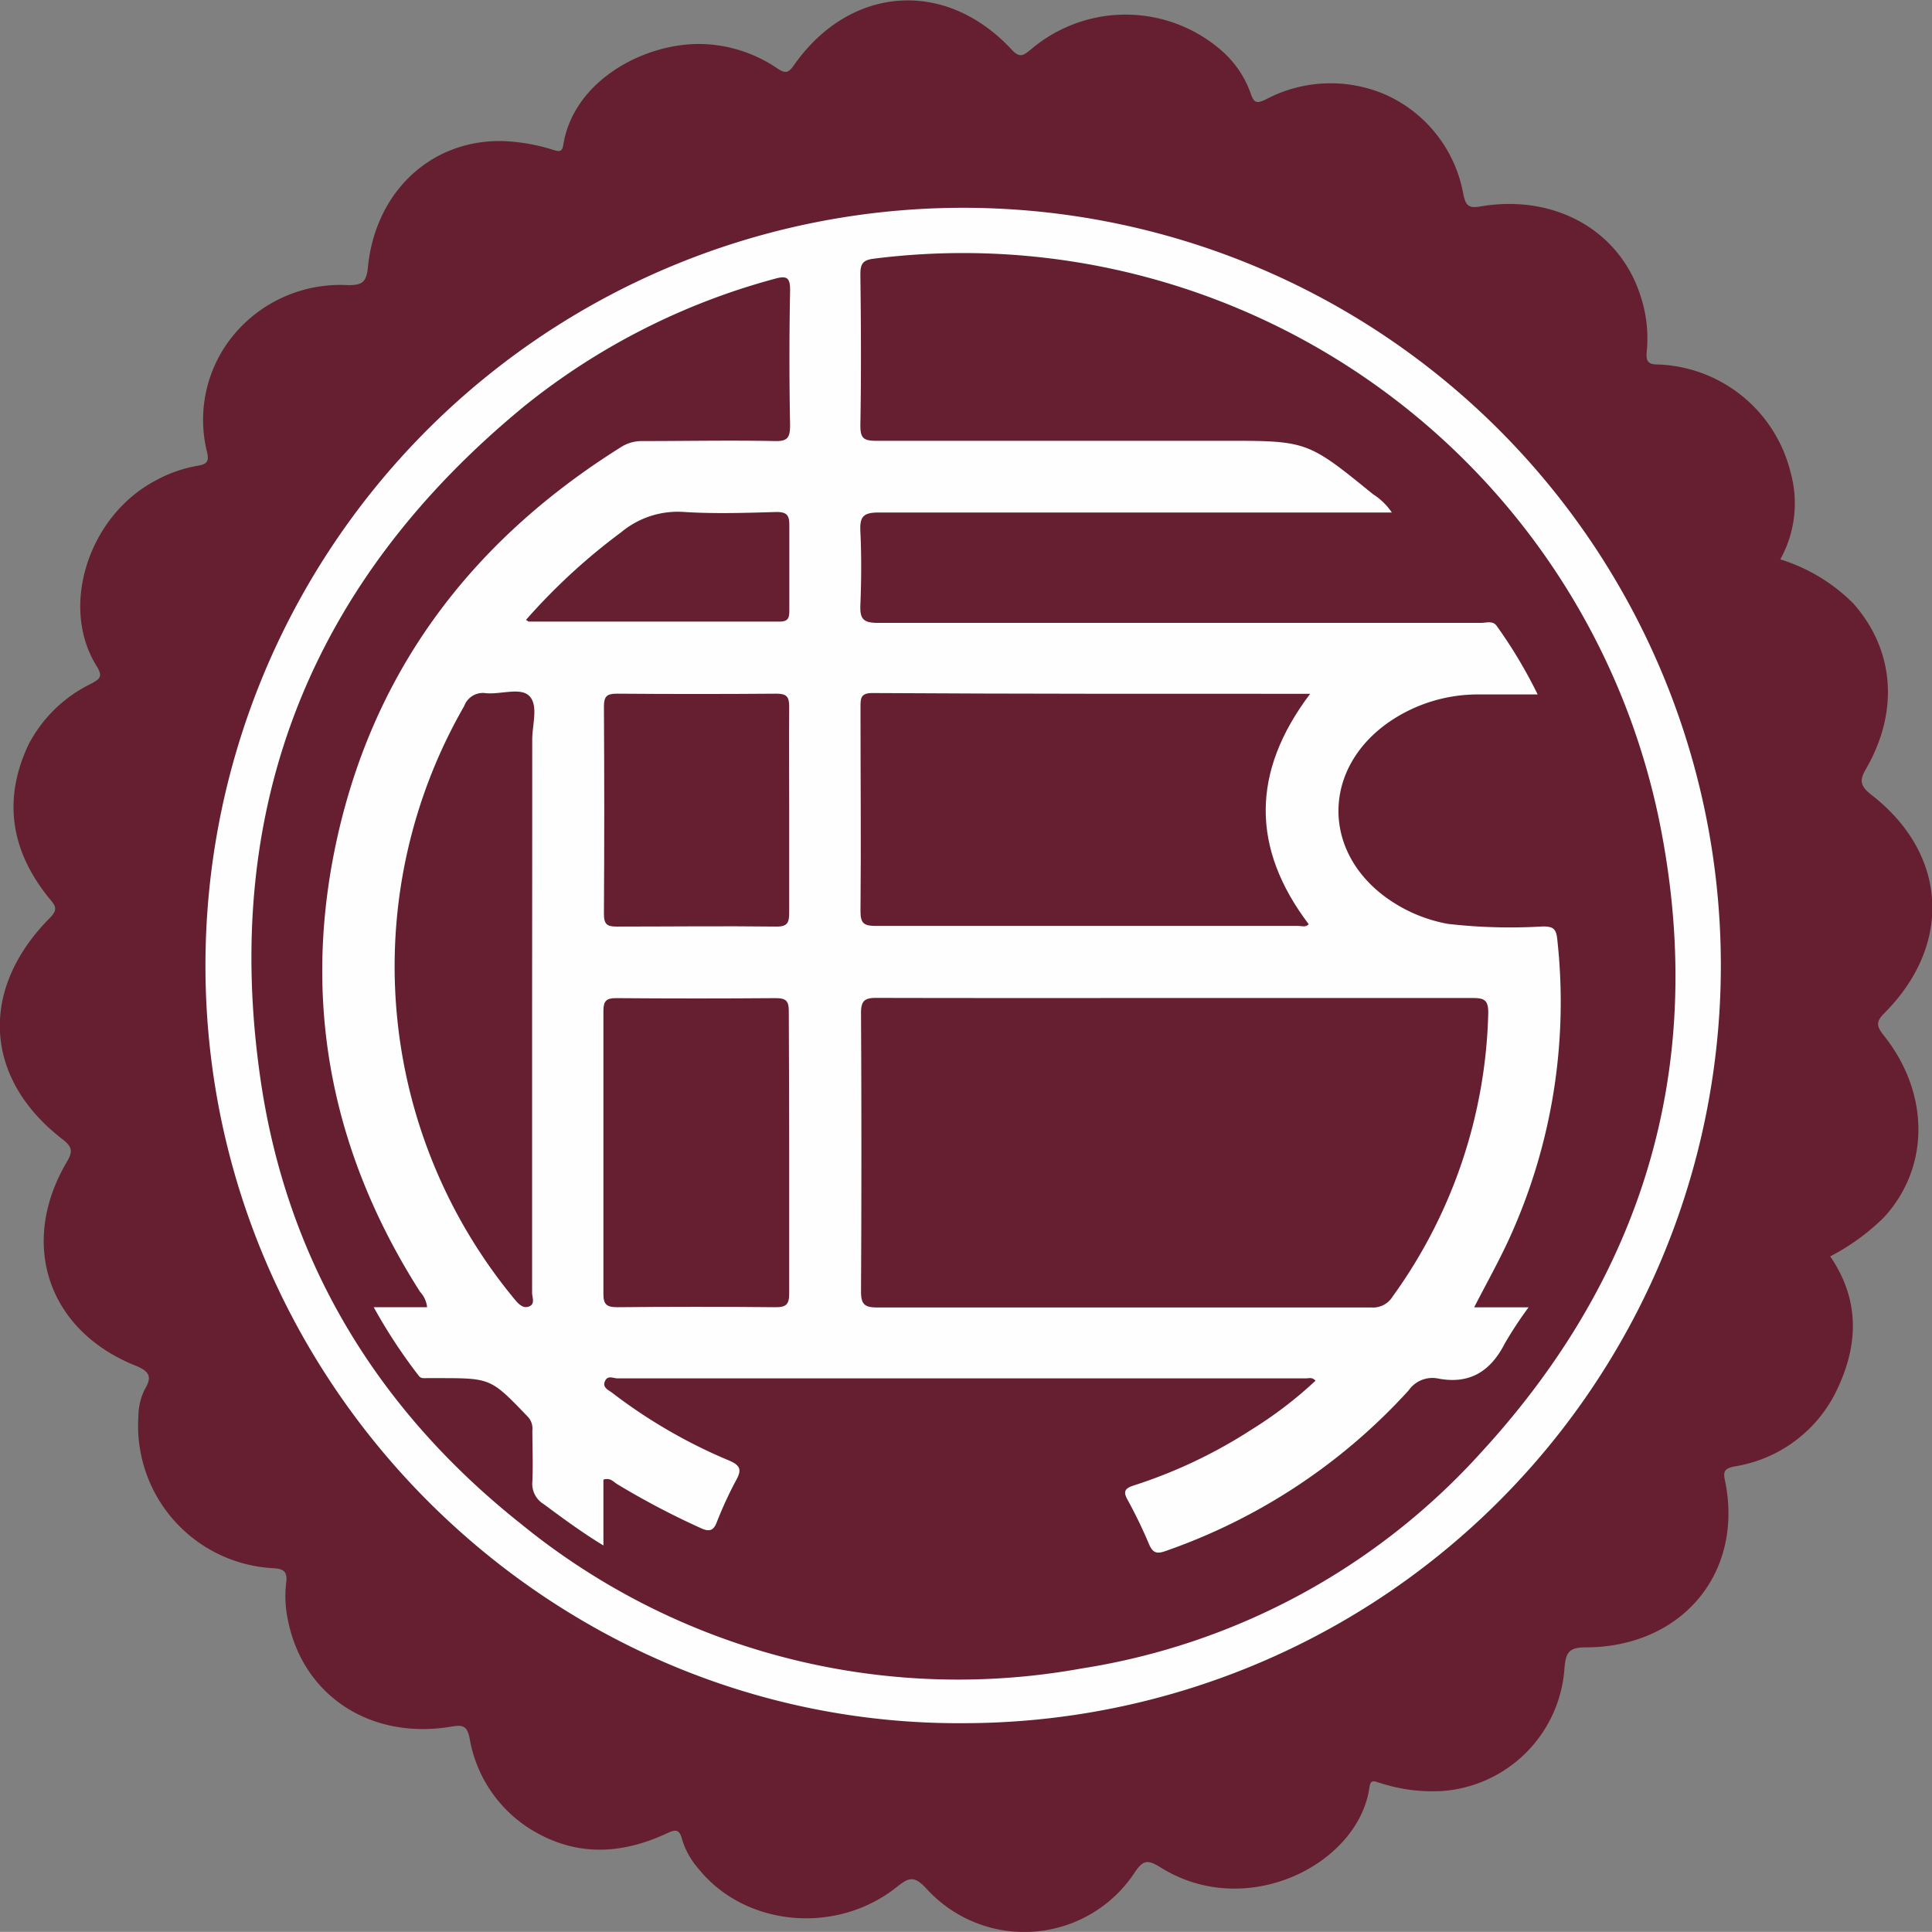
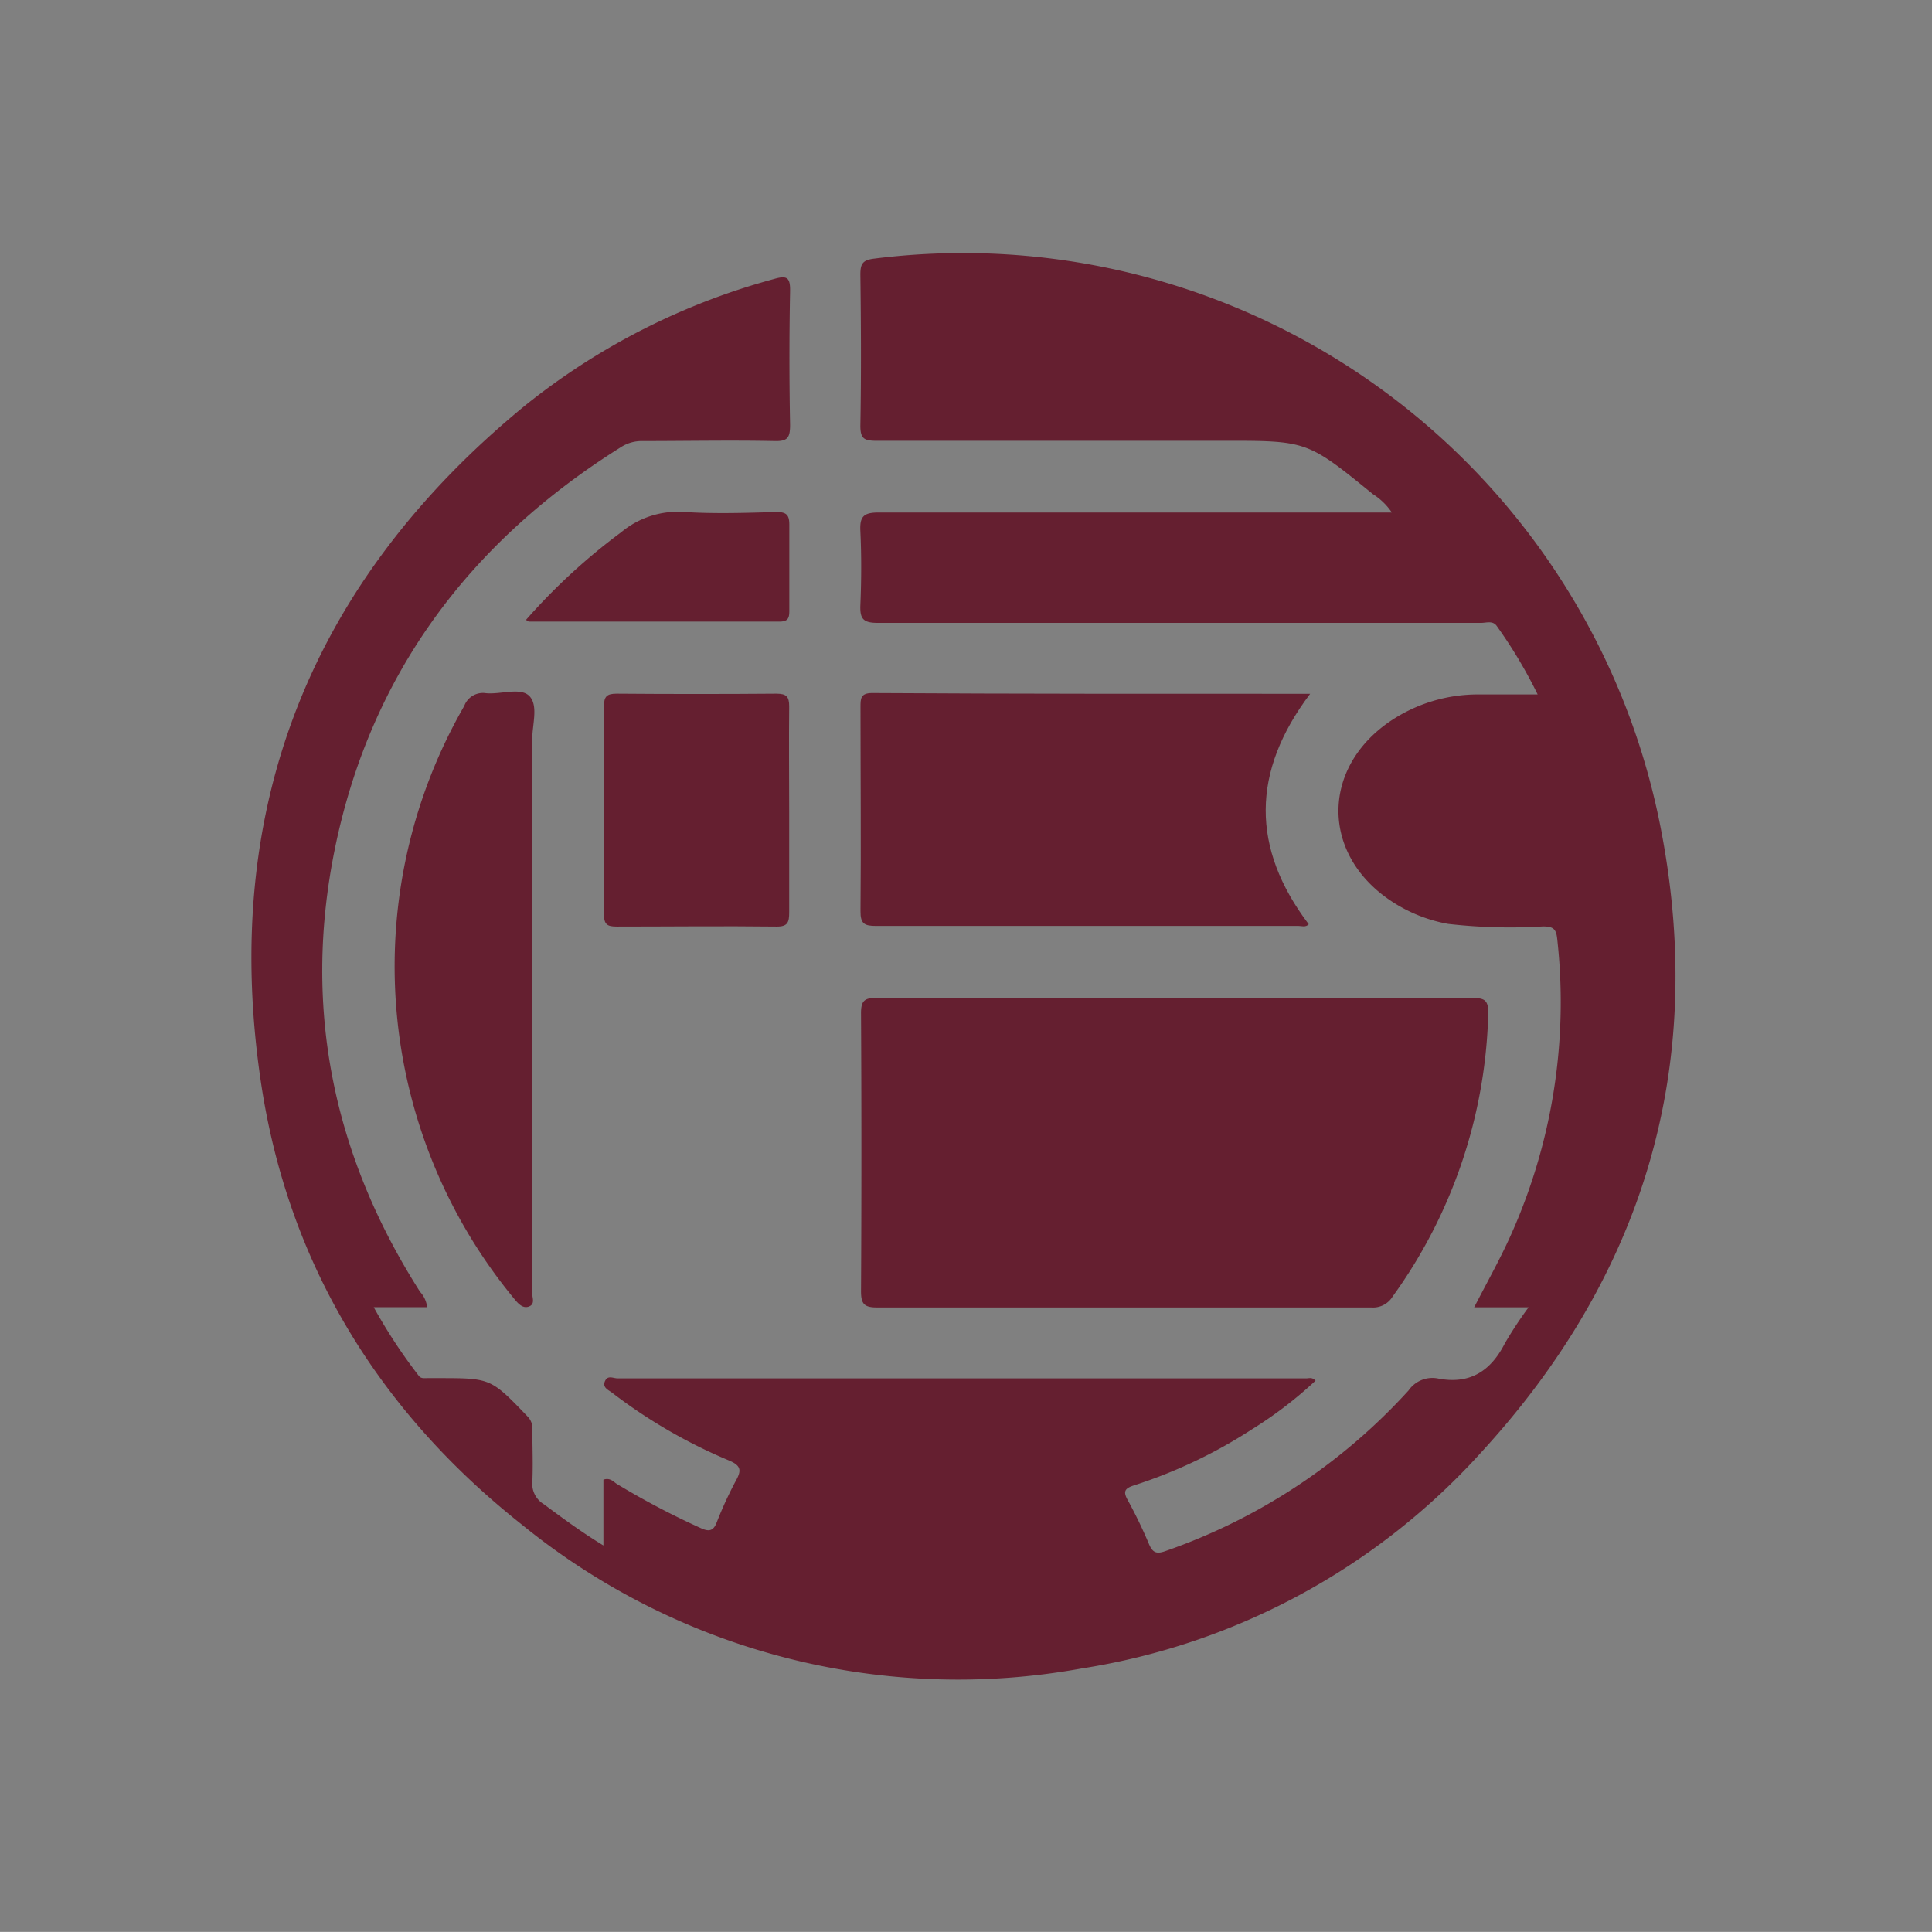
<svg xmlns="http://www.w3.org/2000/svg" id="Capa_1" data-name="Capa 1" viewBox="0 0 150.9 150.89">
  <rect x="0" y="0" width="150.9" height="150.89" fill="#808080" stroke="none" />
  <defs>
    <style>.cls-1{fill:#651f30;}.cls-2{fill:#fefefe;}</style>
  </defs>
  <title>lanus</title>
-   <path class="cls-1" d="M173.59,72.65a13.77,13.77,0,0,1,5.71,3.45c3.2,3.62,3.58,8.4,1,12.89-.5.85-.53,1.29.34,2,6,4.59,6.46,11.71,1.08,17.1-.65.65-.63,1-.08,1.7,3.67,4.57,3.63,10.41,0,14.3a17.31,17.31,0,0,1-4.15,3c2.4,3.51,2.19,7.12.38,10.72A10.71,10.71,0,0,1,170,143.5c-.66.14-.89.32-.75,1,1.56,7.24-3.29,13.15-10.93,13.13-1.3,0-1.47.51-1.58,1.53a10.32,10.32,0,0,1-9.44,9.68,13.19,13.19,0,0,1-5-.63c-.41-.11-.71-.31-.8.36-.85,6-9.6,10.47-16.34,6.23-1-.62-1.35-.55-2,.42a10.32,10.32,0,0,1-16.28,1.23c-.94-1-1.35-.86-2.29-.11-4.75,3.79-11.89,3.09-15.51-1.44a6.16,6.16,0,0,1-1.27-2.29c-.2-.78-.51-.77-1.15-.47-3.63,1.7-7.22,1.85-10.73-.34a10.43,10.43,0,0,1-4.71-7.07c-.2-1-.55-1.06-1.44-.91-6.31,1.06-11.6-2.43-12.76-8.36a8.88,8.88,0,0,1-.13-2.86c.12-.9-.19-1.12-1.09-1.16a11.14,11.14,0,0,1-10.45-11.87,4.8,4.8,0,0,1,.49-2.08c.6-1,.39-1.42-.75-1.88-6.8-2.74-9.07-9.48-5.37-15.83.47-.8.56-1.18-.3-1.84-6.13-4.72-6.54-11.68-1-17.27.64-.65.5-.92,0-1.5-3-3.67-3.71-7.7-1.65-12.06a10.85,10.85,0,0,1,4.91-4.76c.65-.36.92-.54.41-1.36-2.91-4.65-.64-11.71,4.57-14.48a10.57,10.57,0,0,1,3.25-1.16c.75-.12,1-.29.79-1.12a10.41,10.41,0,0,1,2-9,10.82,10.82,0,0,1,9-4c1,0,1.45-.12,1.57-1.34.57-6,5-10.06,10.58-9.91a14.81,14.81,0,0,1,3.88.68c.44.13.71.23.81-.4.8-5,6.35-8,10.91-7.86a11,11,0,0,1,5.83,1.92c.64.43.88.3,1.28-.28,4.38-6.23,11.84-6.77,17-1.2.65.7.94.42,1.48,0a11.4,11.4,0,0,1,14.93.09,7.94,7.94,0,0,1,2.26,3.34c.25.75.48.78,1.15.47a10.8,10.8,0,0,1,9.37-.39,10.55,10.55,0,0,1,6.09,7.81c.18.79.35,1.09,1.3.93,5.78-1,10.83,1.83,12.49,6.85a10.59,10.59,0,0,1,.53,4.49c-.1.88.24,1,.94,1a11.07,11.07,0,0,1,10.29,8.41A9,9,0,0,1,173.59,72.65Z" transform="translate(-34.54 -28.96)" />
-   <path class="cls-2" d="M109.81,163.55c-32.63.22-59.89-27-59.21-60.39a59.18,59.18,0,1,1,59.21,60.39Z" transform="translate(-34.54 -28.96)" />
  <path class="cls-1" d="M67.9,131.06H63.73a41.71,41.71,0,0,0,3.52,5.36c.17.23.43.18.66.18h.84c4.13,0,4.12,0,7,3a1.33,1.33,0,0,1,.37,1.07c0,1.32.06,2.64,0,4a1.86,1.86,0,0,0,.9,1.78c1.47,1.09,2.94,2.18,4.65,3.22v-5.14c.54-.18.78.17,1.06.34a62,62,0,0,0,6.56,3.45c.69.32,1,.16,1.24-.48A30.52,30.52,0,0,1,92,144.64c.47-.83.44-1.21-.55-1.62a40.91,40.91,0,0,1-9.09-5.27c-.3-.23-.79-.41-.57-.91s.64-.22,1-.22h53.76c.22,0,.47-.12.74.18a32,32,0,0,1-5,3.82,38.6,38.6,0,0,1-9.16,4.35c-.71.23-.91.45-.5,1.17a37.34,37.34,0,0,1,1.66,3.44c.28.64.57.78,1.27.53a46.12,46.12,0,0,0,19-12.55,2.26,2.26,0,0,1,2.25-.94c2.5.5,4.15-.54,5.27-2.74a30.62,30.62,0,0,1,1.85-2.81h-4.25c.92-1.79,1.85-3.45,2.65-5.17a44.45,44.45,0,0,0,3.84-23.58c-.08-.8-.3-1-1.12-1a42.61,42.61,0,0,1-7.42-.2,11.83,11.83,0,0,1-4.41-1.77c-5.5-3.63-5.52-10.41-.05-14.09a12.24,12.24,0,0,1,6.78-2.06c1.51,0,3,0,4.69,0a37.58,37.58,0,0,0-3.19-5.34c-.31-.45-.81-.25-1.23-.25H122.08c-6.32,0-12.64,0-19,0-1.15,0-1.38-.35-1.34-1.39.08-1.92.09-3.84,0-5.76-.06-1.14.23-1.47,1.42-1.47,12.88,0,25.76,0,38.64,0h1.45a5,5,0,0,0-1.47-1.43c-5.14-4.18-5.14-4.18-11.77-4.17-9,0-18,0-27,0-1,0-1.28-.18-1.27-1.22.07-3.92.05-7.84,0-11.76,0-.83.16-1.14,1.08-1.25a55.52,55.52,0,0,1,61.52,44.94c3.44,18.36-1.5,34.59-14.14,48.33A53.09,53.09,0,0,1,119,159.28,54,54,0,0,1,75.25,148C64,139.08,56.95,127.45,54.89,113.28c-3.11-21.34,4-39,20.68-52.66A53.22,53.22,0,0,1,95,50.75c1-.29,1.27-.13,1.25.95q-.1,5.22,0,10.44c0,1-.18,1.3-1.22,1.27-3.44-.07-6.88,0-10.32,0a3,3,0,0,0-1.68.48C71.21,71.3,63.45,81.64,60.67,95.38c-2.49,12.36-.09,23.86,6.68,34.48A2.09,2.09,0,0,1,67.9,131.06Z" transform="translate(-34.54 -28.96)" />
  <path class="cls-1" d="M126.25,106.91c7.76,0,15.51,0,23.27,0,.93,0,1.28.12,1.26,1.21a39.38,39.38,0,0,1-7.47,22.11,1.79,1.79,0,0,1-1.67.85q-19.31,0-38.62,0c-1,0-1.23-.3-1.23-1.27q.06-10.85,0-21.71c0-.95.25-1.2,1.19-1.2C110.74,106.92,118.5,106.91,126.25,106.91Z" transform="translate(-34.54 -28.96)" />
  <path class="cls-1" d="M136.87,83.15c-4.61,6.1-4.61,12.06-.11,18-.25.26-.54.13-.8.13-11,0-22,0-33,0-.89,0-1.22-.16-1.21-1.15.05-5.31,0-10.63,0-15.94,0-.66,0-1.1.91-1.1C114,83.16,125.33,83.15,136.87,83.15Z" transform="translate(-34.54 -28.96)" />
  <path class="cls-1" d="M76.1,107.15q0,11.4,0,22.79c0,.35.26.86-.23,1.06s-.86-.22-1.17-.6a40.76,40.76,0,0,1-3.9-46.3,1.55,1.55,0,0,1,1.68-1c1.18.12,2.77-.5,3.44.26s.19,2.21.19,3.36Q76.11,96.95,76.1,107.15Z" transform="translate(-34.54 -28.96)" />
-   <path class="cls-1" d="M96.18,119c0,3.68,0,7.36,0,11,0,.85-.25,1.07-1.08,1.06q-6.18-.06-12.36,0c-.84,0-1.08-.24-1.07-1.07q0-11,0-22.07c0-.79.23-1,1-1q6.24.05,12.48,0c.8,0,1,.25,1,1C96.16,111.59,96.18,115.27,96.18,119Z" transform="translate(-34.54 -28.96)" />
  <path class="cls-1" d="M96.18,92.3c0,2.64,0,5.28,0,7.92,0,.78-.11,1.12-1,1.11-4.16-.05-8.32,0-12.47,0-.76,0-1-.17-1-1q.05-8.1,0-16.19c0-.79.23-1,1-1q6.24.05,12.47,0c.79,0,1,.23,1,1C96.15,86.87,96.18,89.59,96.18,92.3Z" transform="translate(-34.54 -28.96)" />
  <path class="cls-1" d="M75.62,77.38a47.63,47.63,0,0,1,7.44-6.85A6.91,6.91,0,0,1,88,68.95c2.39.15,4.79.07,7.19,0,.8,0,1,.25,1,1,0,2.24,0,4.47,0,6.71,0,.58-.1.85-.77.85-6.51,0-13,0-19.53,0C75.83,77.53,75.77,77.46,75.62,77.38Z" transform="translate(-34.54 -28.96)" />
</svg>